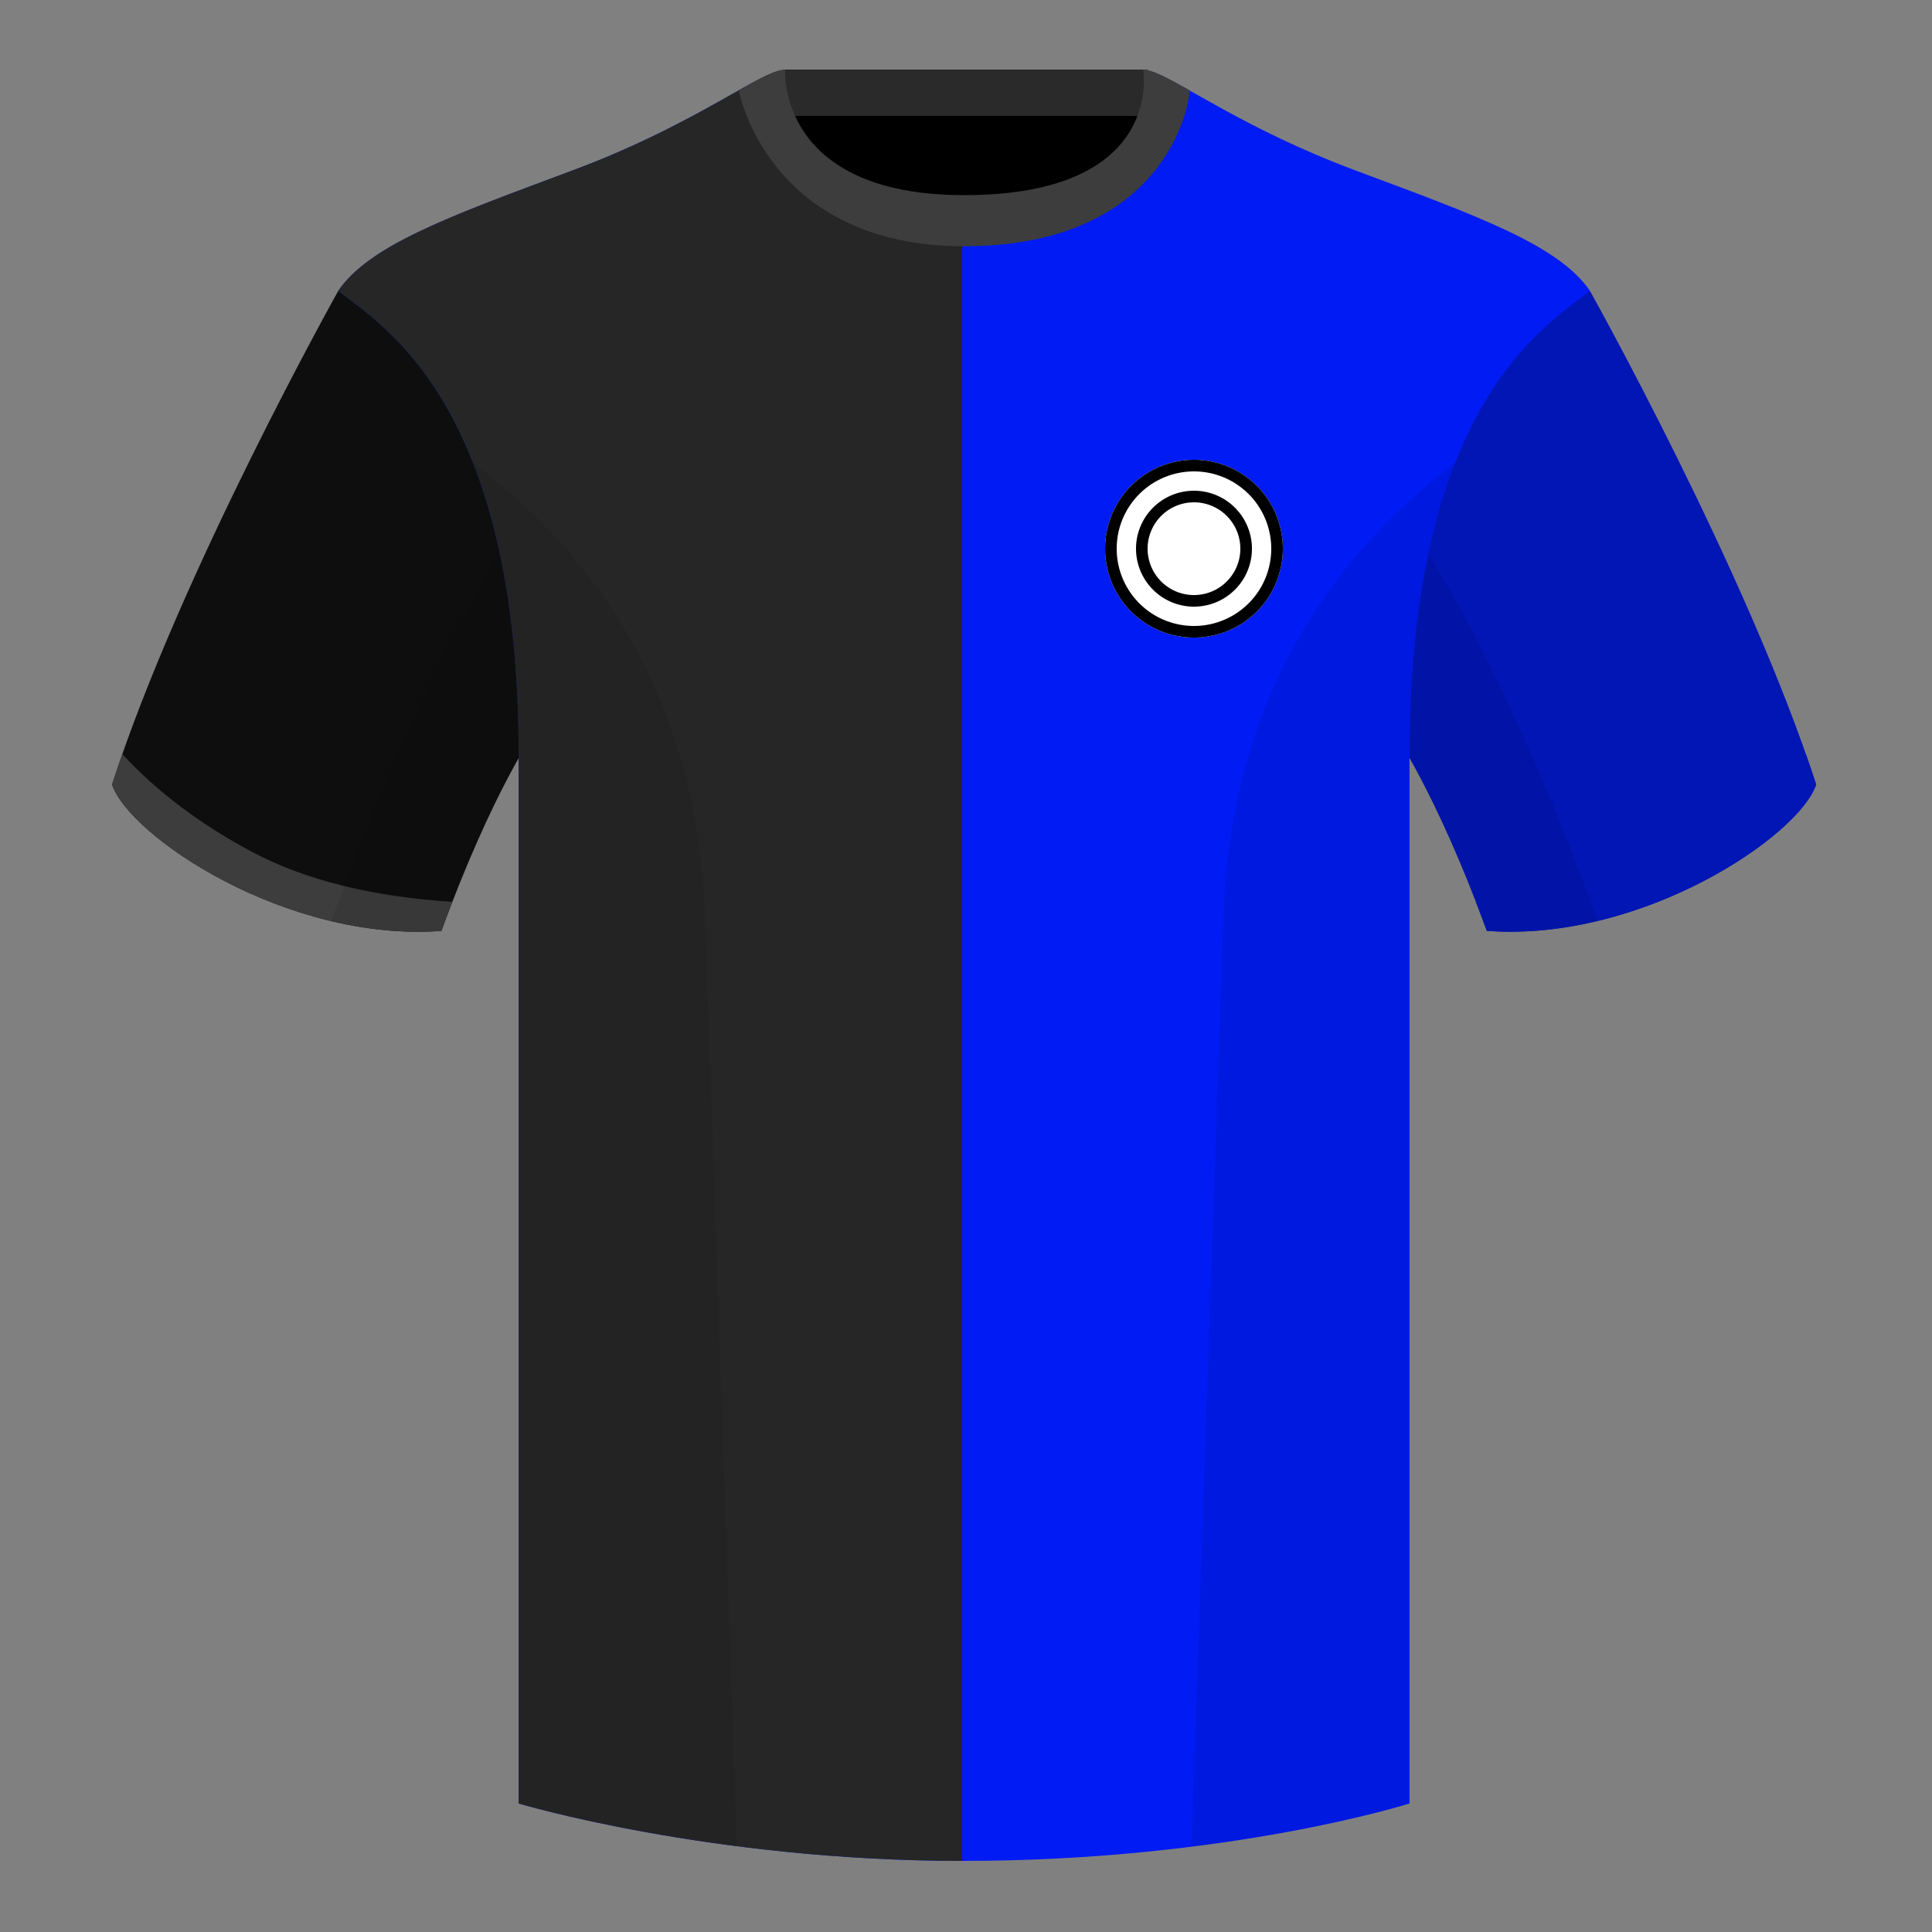
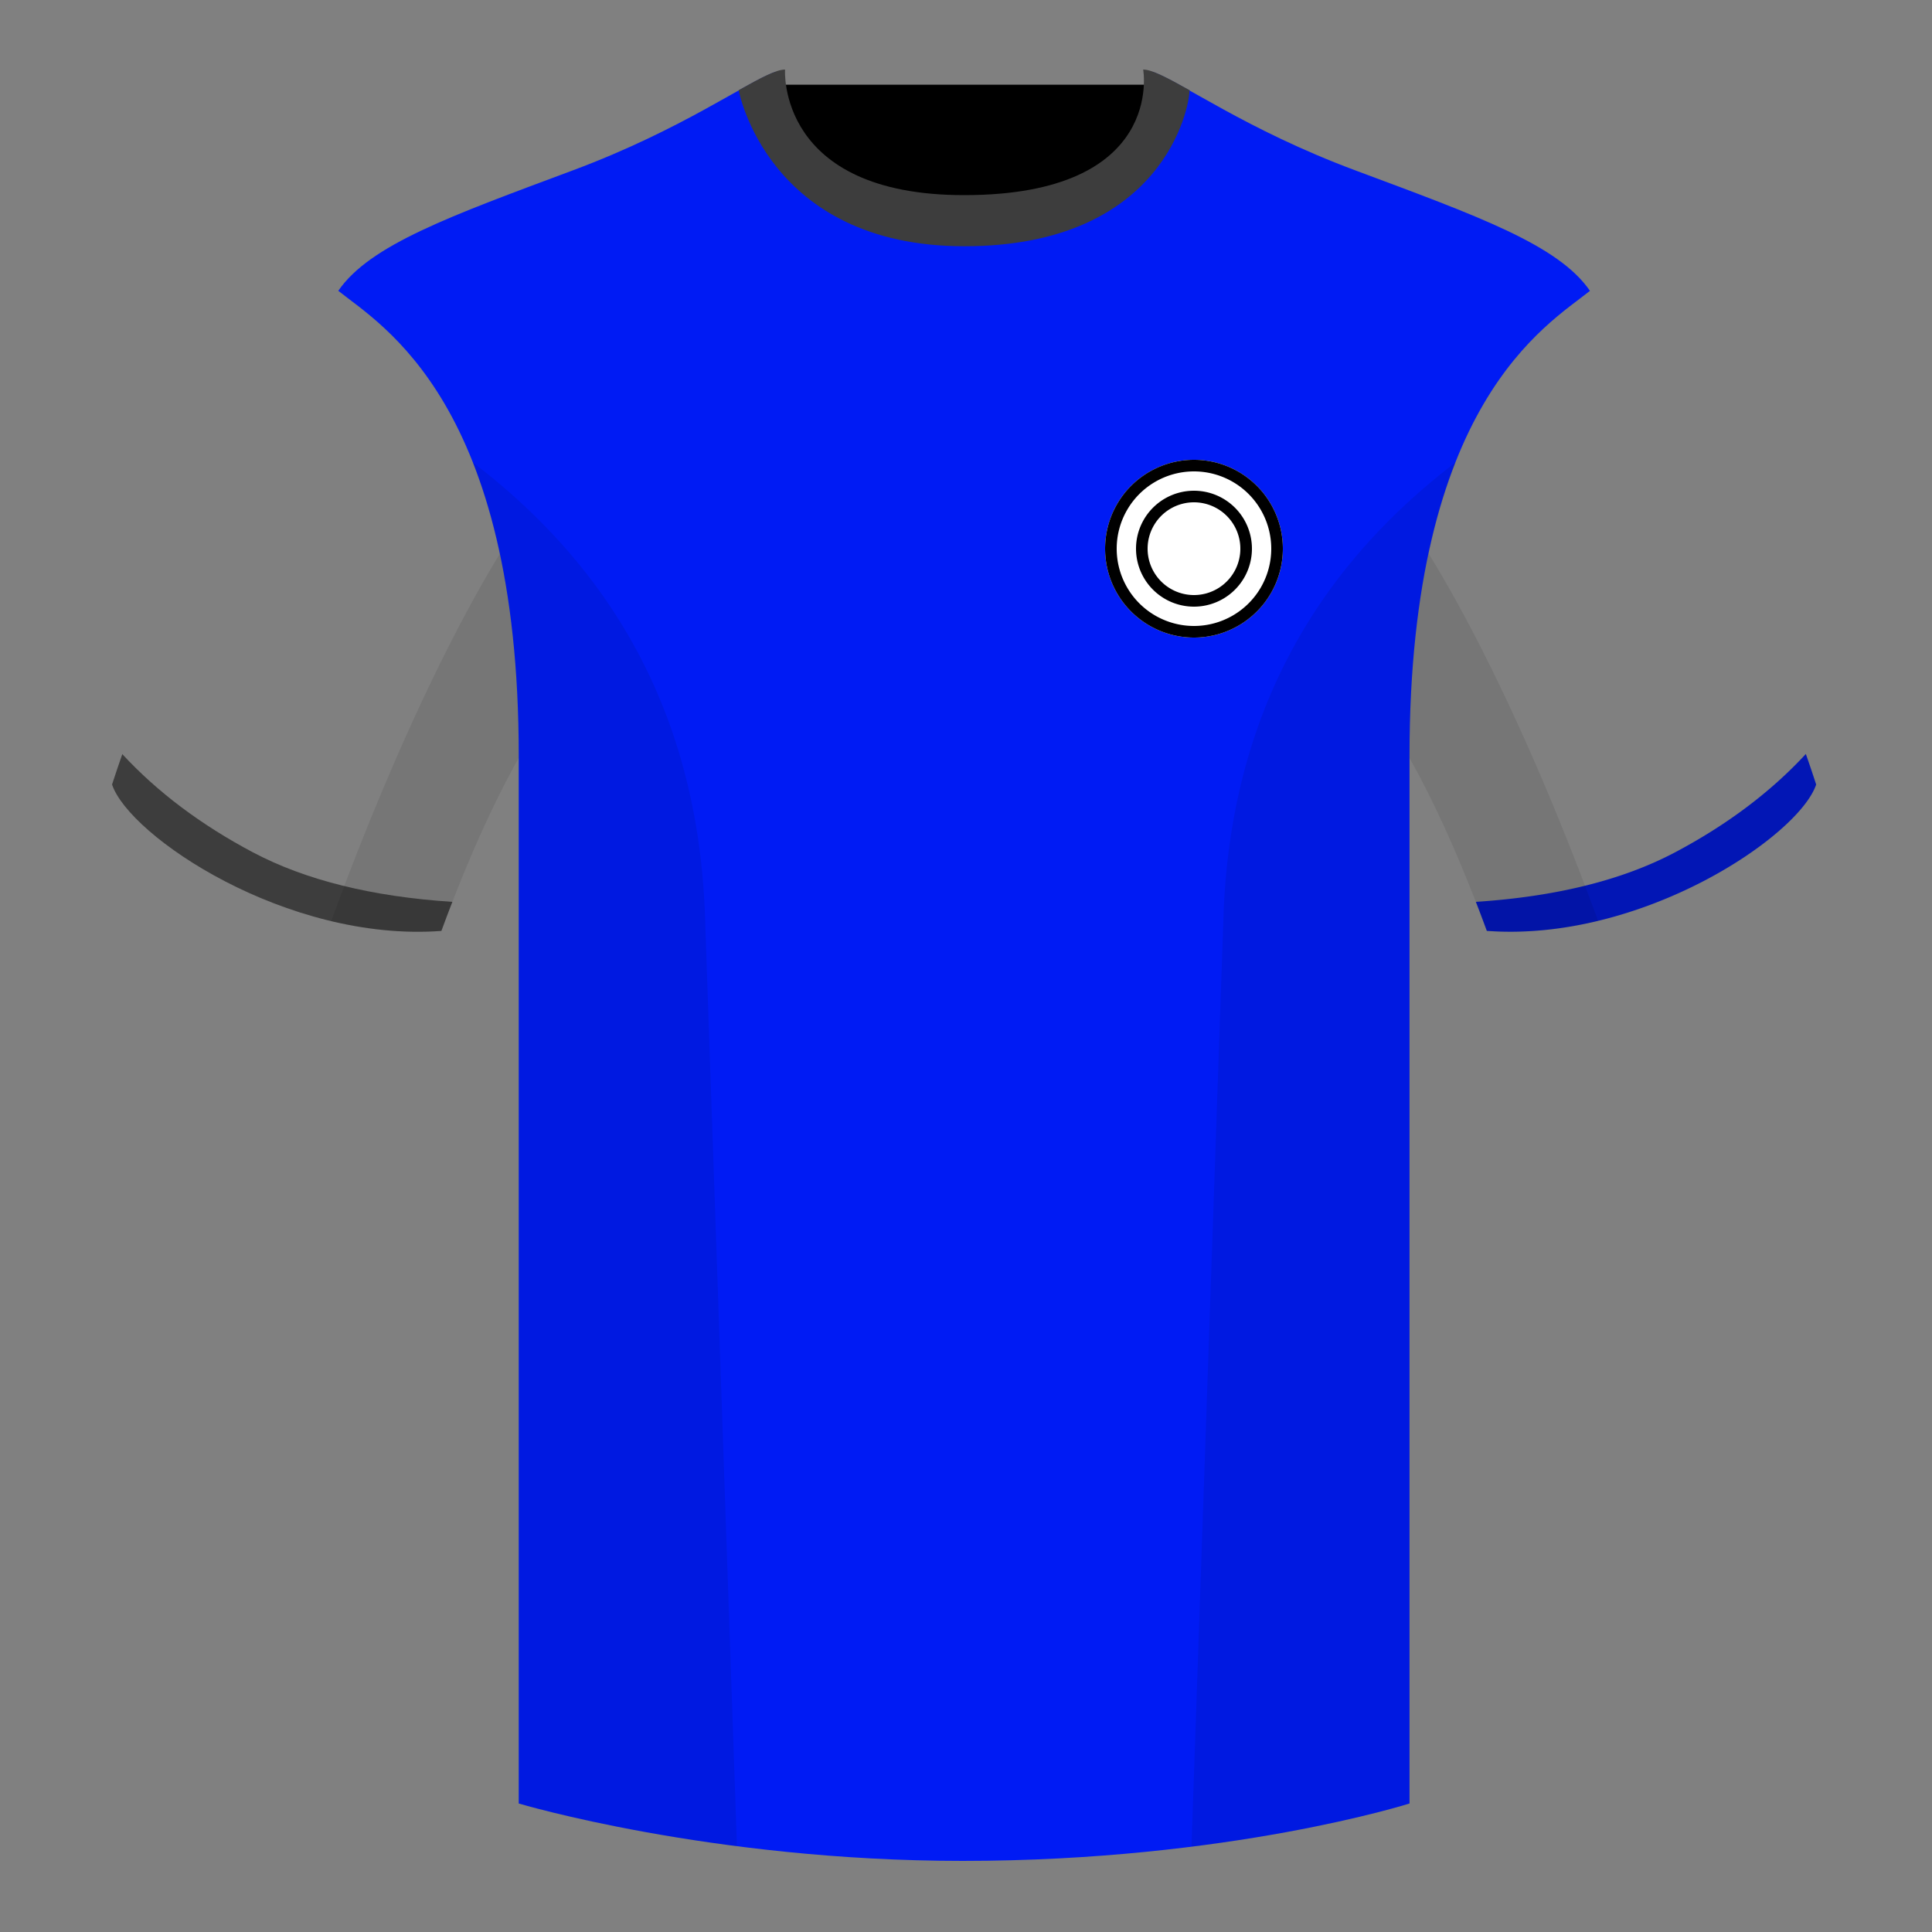
<svg xmlns="http://www.w3.org/2000/svg" width="500" height="500" fill="none" viewBox="0 0 500 500">
  <rect x="0" y="0" width="500" height="500" fill="#808080" stroke="none" />
  <path fill="#000" fill-rule="evenodd" d="M203 109.22h93.65v-87.3H203v87.3Z" clip-rule="evenodd" />
-   <path fill="#2A2A2A" fill-rule="evenodd" d="M203 30h94V18h-94v12Z" clip-rule="evenodd" />
-   <path fill="#0E0E0E" fill-rule="evenodd" d="M87.55 75.26S46.78 148.06 29 203.03c4.44 13.37 45.2 40.86 85.23 37.88 13.34-36.4 24.46-52 24.46-52s2.97-95.08-51.14-113.65" clip-rule="evenodd" />
-   <path fill="#0216B5" fill-rule="evenodd" d="M411.47 75.26s40.77 72.8 58.55 127.77c-4.44 13.37-45.2 40.86-85.23 37.88-13.34-36.4-24.46-52-24.46-52s-2.96-95.08 51.14-113.65" clip-rule="evenodd" />
  <path fill="#001BF4" fill-rule="evenodd" d="M249.51 57.7c-50.08 0-47.8-39.46-48.74-39.13-7.52 2.61-24.13 14.93-52.44 25.49-31.87 11.89-52.62 19.32-60.78 31.2 11.11 8.92 46.7 28.97 46.7 120.34v271.14s49.65 14.86 114.88 14.86c68.93 0 115.65-14.86 115.65-14.86V195.62c0-91.38 35.58-111.43 46.7-120.35-8.16-11.88-28.91-19.31-60.79-31.2-28.36-10.58-44.98-22.92-52.47-25.5-.93-.33 4.17 39.15-48.7 39.15Z" clip-rule="evenodd" />
-   <path fill="#262626" d="M249 57.7v423.9c-65.16-.02-114.76-14.85-114.76-14.85V195.6c0-85.01-30.79-108.3-44.03-118.3-1-.75-1.89-1.43-2.66-2.05 7.89-11.5 27.55-18.82 57.66-30.04l3.12-1.16c18.3-6.82 31.7-14.38 40.93-19.58 5.05-2.85 8.85-4.99 11.51-5.91.12-.04.18.52.3 1.53.87 7.22 4.49 37.37 47.93 37.6Z" />
  <path fill="#0216B5" fill-rule="evenodd" d="M467.35 195.13a338 338 0 0 1 2.67 7.9c-4.45 13.37-45.21 40.86-85.23 37.88-.96-2.6-1.9-5.12-2.84-7.51 20.8-1.36 38-5.64 51.6-12.84 13.42-7.11 24.7-15.59 33.8-25.43Z" clip-rule="evenodd" />
  <path fill="#3D3D3D" fill-rule="evenodd" d="M31.65 195.17c9.1 9.83 20.37 18.3 33.78 25.4 13.6 7.2 30.82 11.48 51.64 12.83-.93 2.4-1.88 4.9-2.84 7.52-40.02 2.97-80.79-24.51-85.23-37.89.84-2.58 1.72-5.2 2.65-7.86ZM307.85 23.34c-5.77-3.23-9.73-5.34-12-5.34 0 0 5.88 32.5-46.34 32.5-48.52 0-46.34-32.5-46.34-32.5-2.28 0-6.23 2.1-12 5.34 0 0 7.37 40.39 58.4 40.39 51.48 0 58.28-35.9 58.28-40.38Z" clip-rule="evenodd" />
  <path fill="#000" fill-opacity=".08" fill-rule="evenodd" d="M413.58 238.32a93.79 93.79 0 0 1-28.8 2.6c-8.2-22.37-15.55-36.89-20-44.75v270.57s-21.1 6.71-55.87 11.12c-.18-.03-.37-.04-.55-.06l8.28-240.71c2.06-59.75 31.08-95.29 60.1-117.44a148.6 148.6 0 0 0-7 23.67c7.35 11.85 24.44 42.07 43.83 94.96l.01.04ZM190.72 477.8c-34.25-4.4-56.48-11.06-56.48-11.06V196.18c-4.46 7.87-11.81 22.38-20 44.75-9.64.71-19.32-.34-28.52-2.53l.02-.1c19.38-52.84 36.3-83.06 43.61-94.94a148.62 148.62 0 0 0-7-23.7c29 22.15 58.04 57.69 60.1 117.44l8.27 240.7Z" clip-rule="evenodd" />
  <path fill="#3D3D3D" d="M332 142a23 23 0 1 1-46 0 23 23 0 0 1 46 0Z" />
  <path fill="#fff" d="M332 142a23 23 0 1 1-46 0 23 23 0 0 1 46 0Z" />
  <path fill="#000" fill-rule="evenodd" d="M309 162a20 20 0 1 0 0-40 20 20 0 0 0 0 40Zm0 3a23 23 0 1 0 0-46 23 23 0 0 0 0 46Z" clip-rule="evenodd" />
  <path fill="#fff" d="M324 142a15 15 0 1 1-30 0 15 15 0 0 1 30 0Z" />
  <path fill="#000" fill-rule="evenodd" d="M309 154a12 12 0 1 0 0-24 12 12 0 0 0 0 24Zm0 3a15 15 0 1 0 0-30 15 15 0 0 0 0 30Z" clip-rule="evenodd" />
</svg>